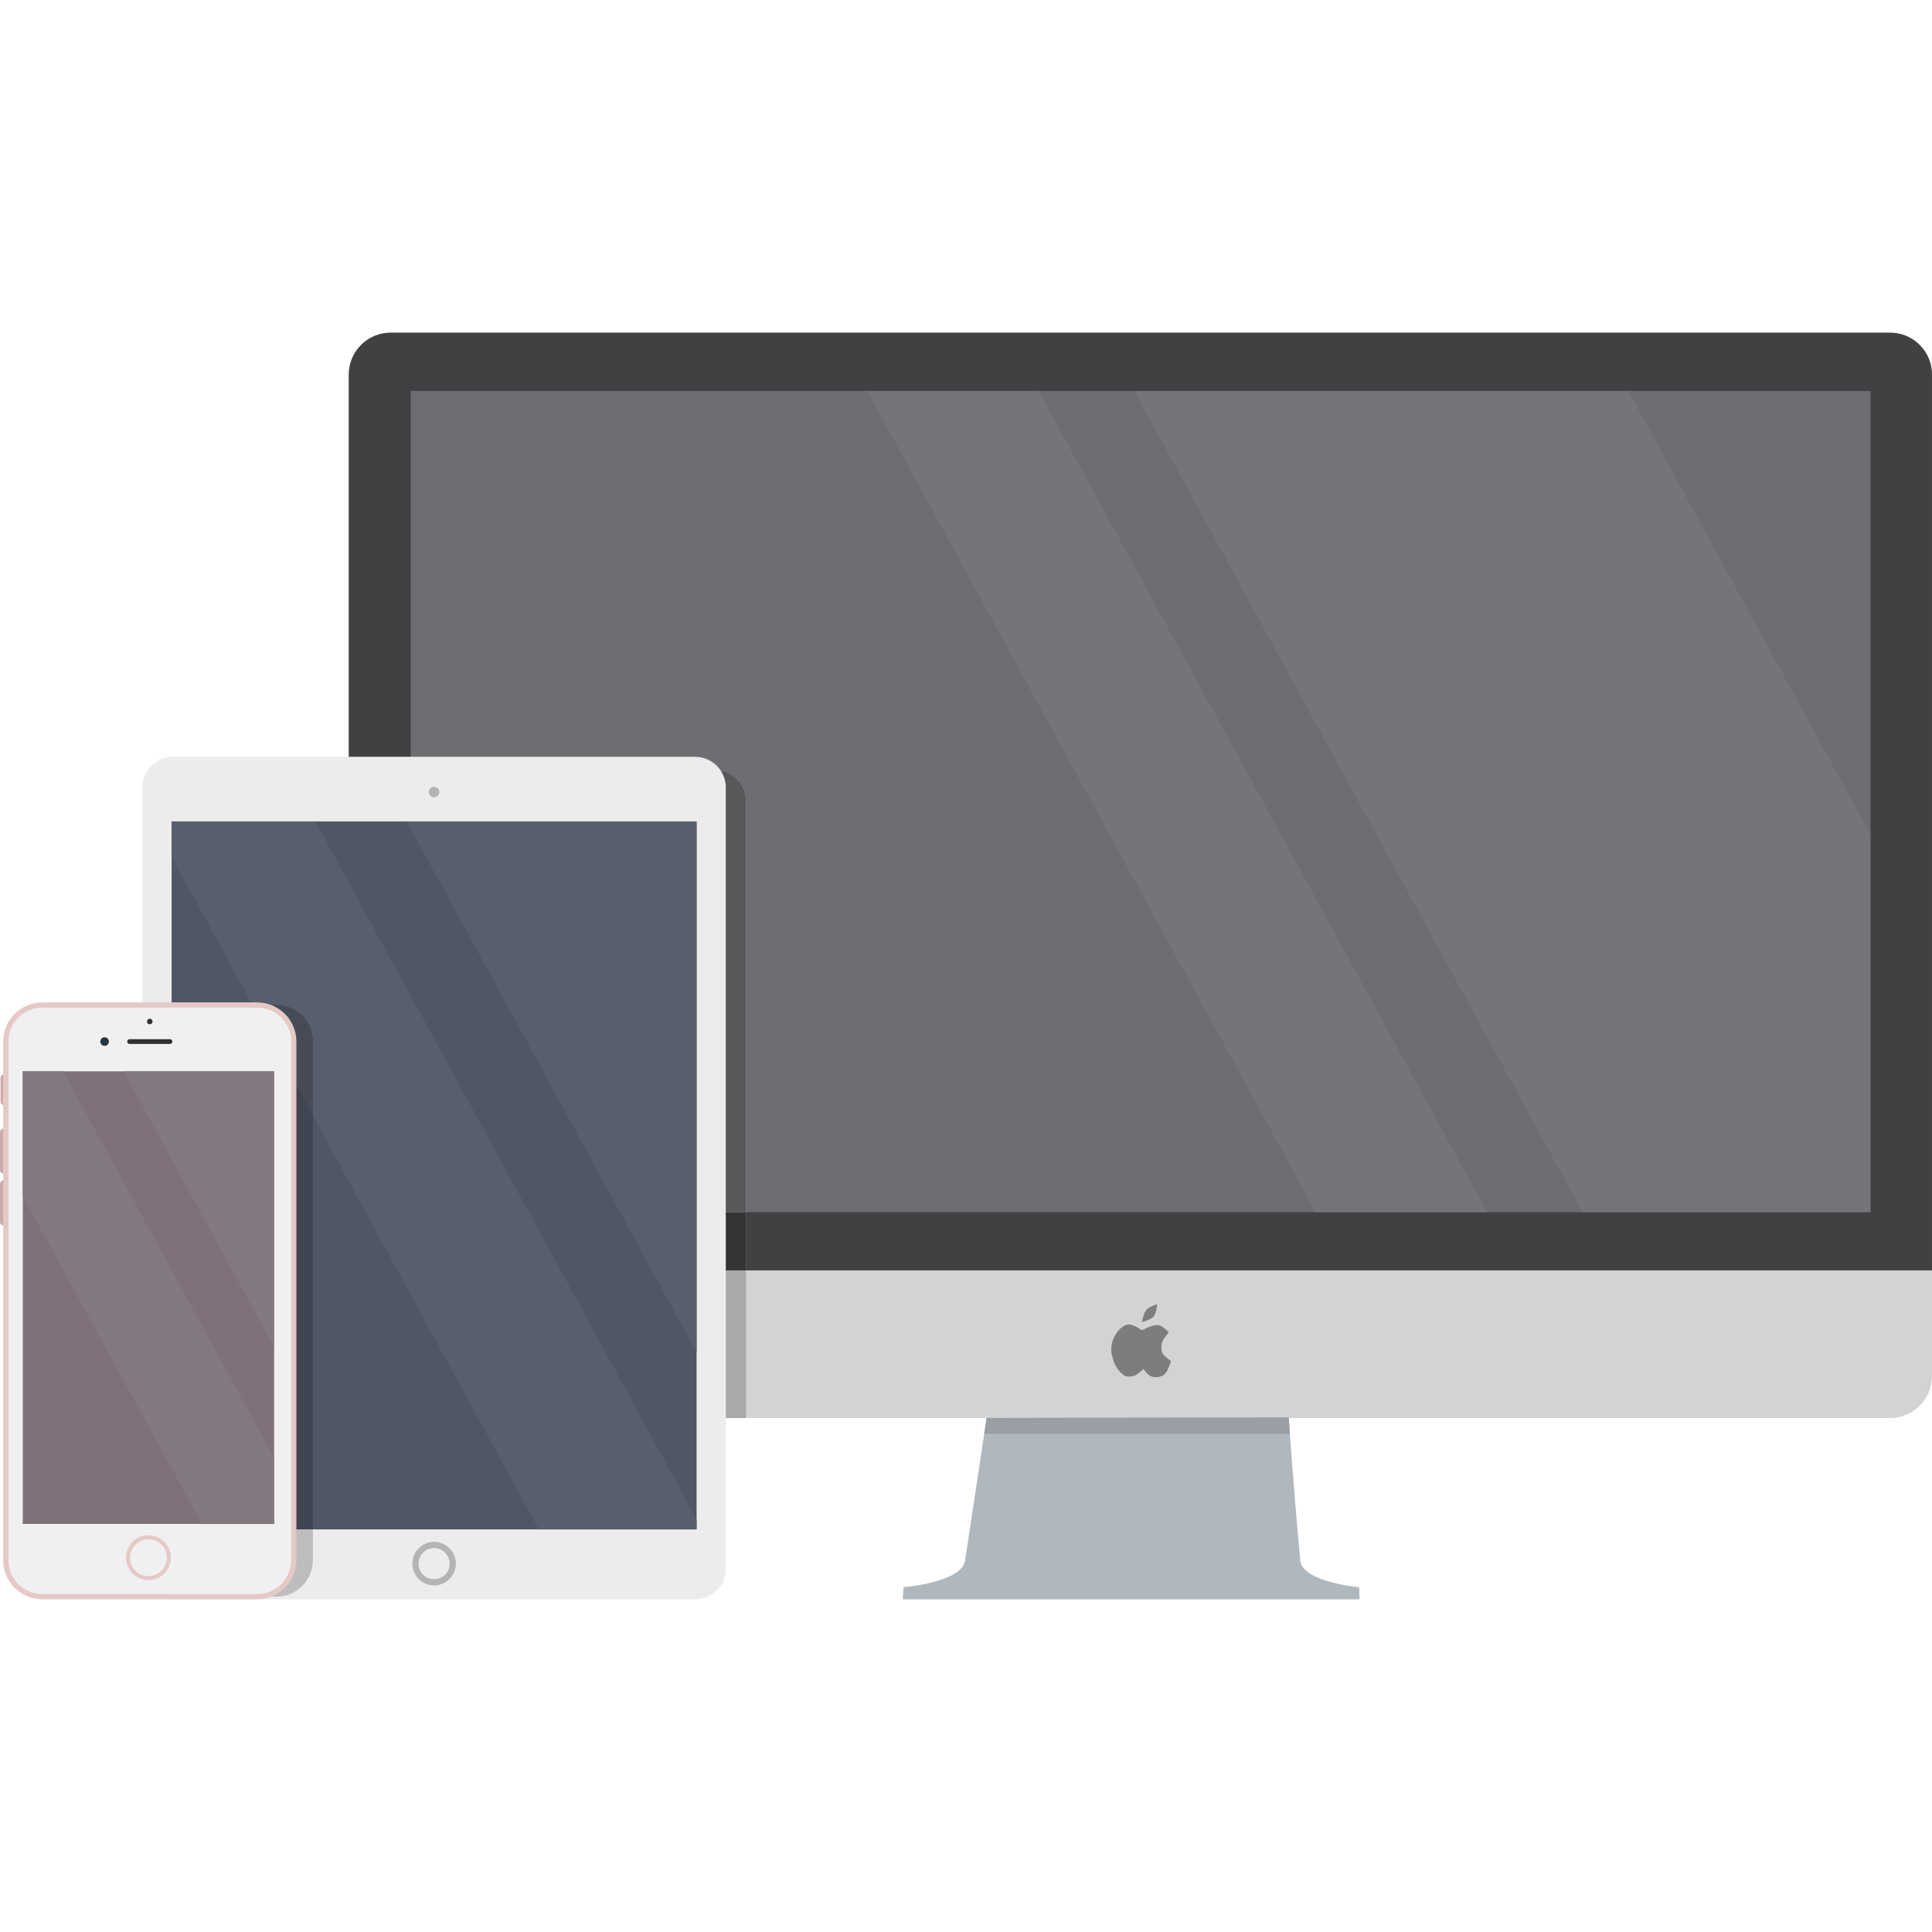
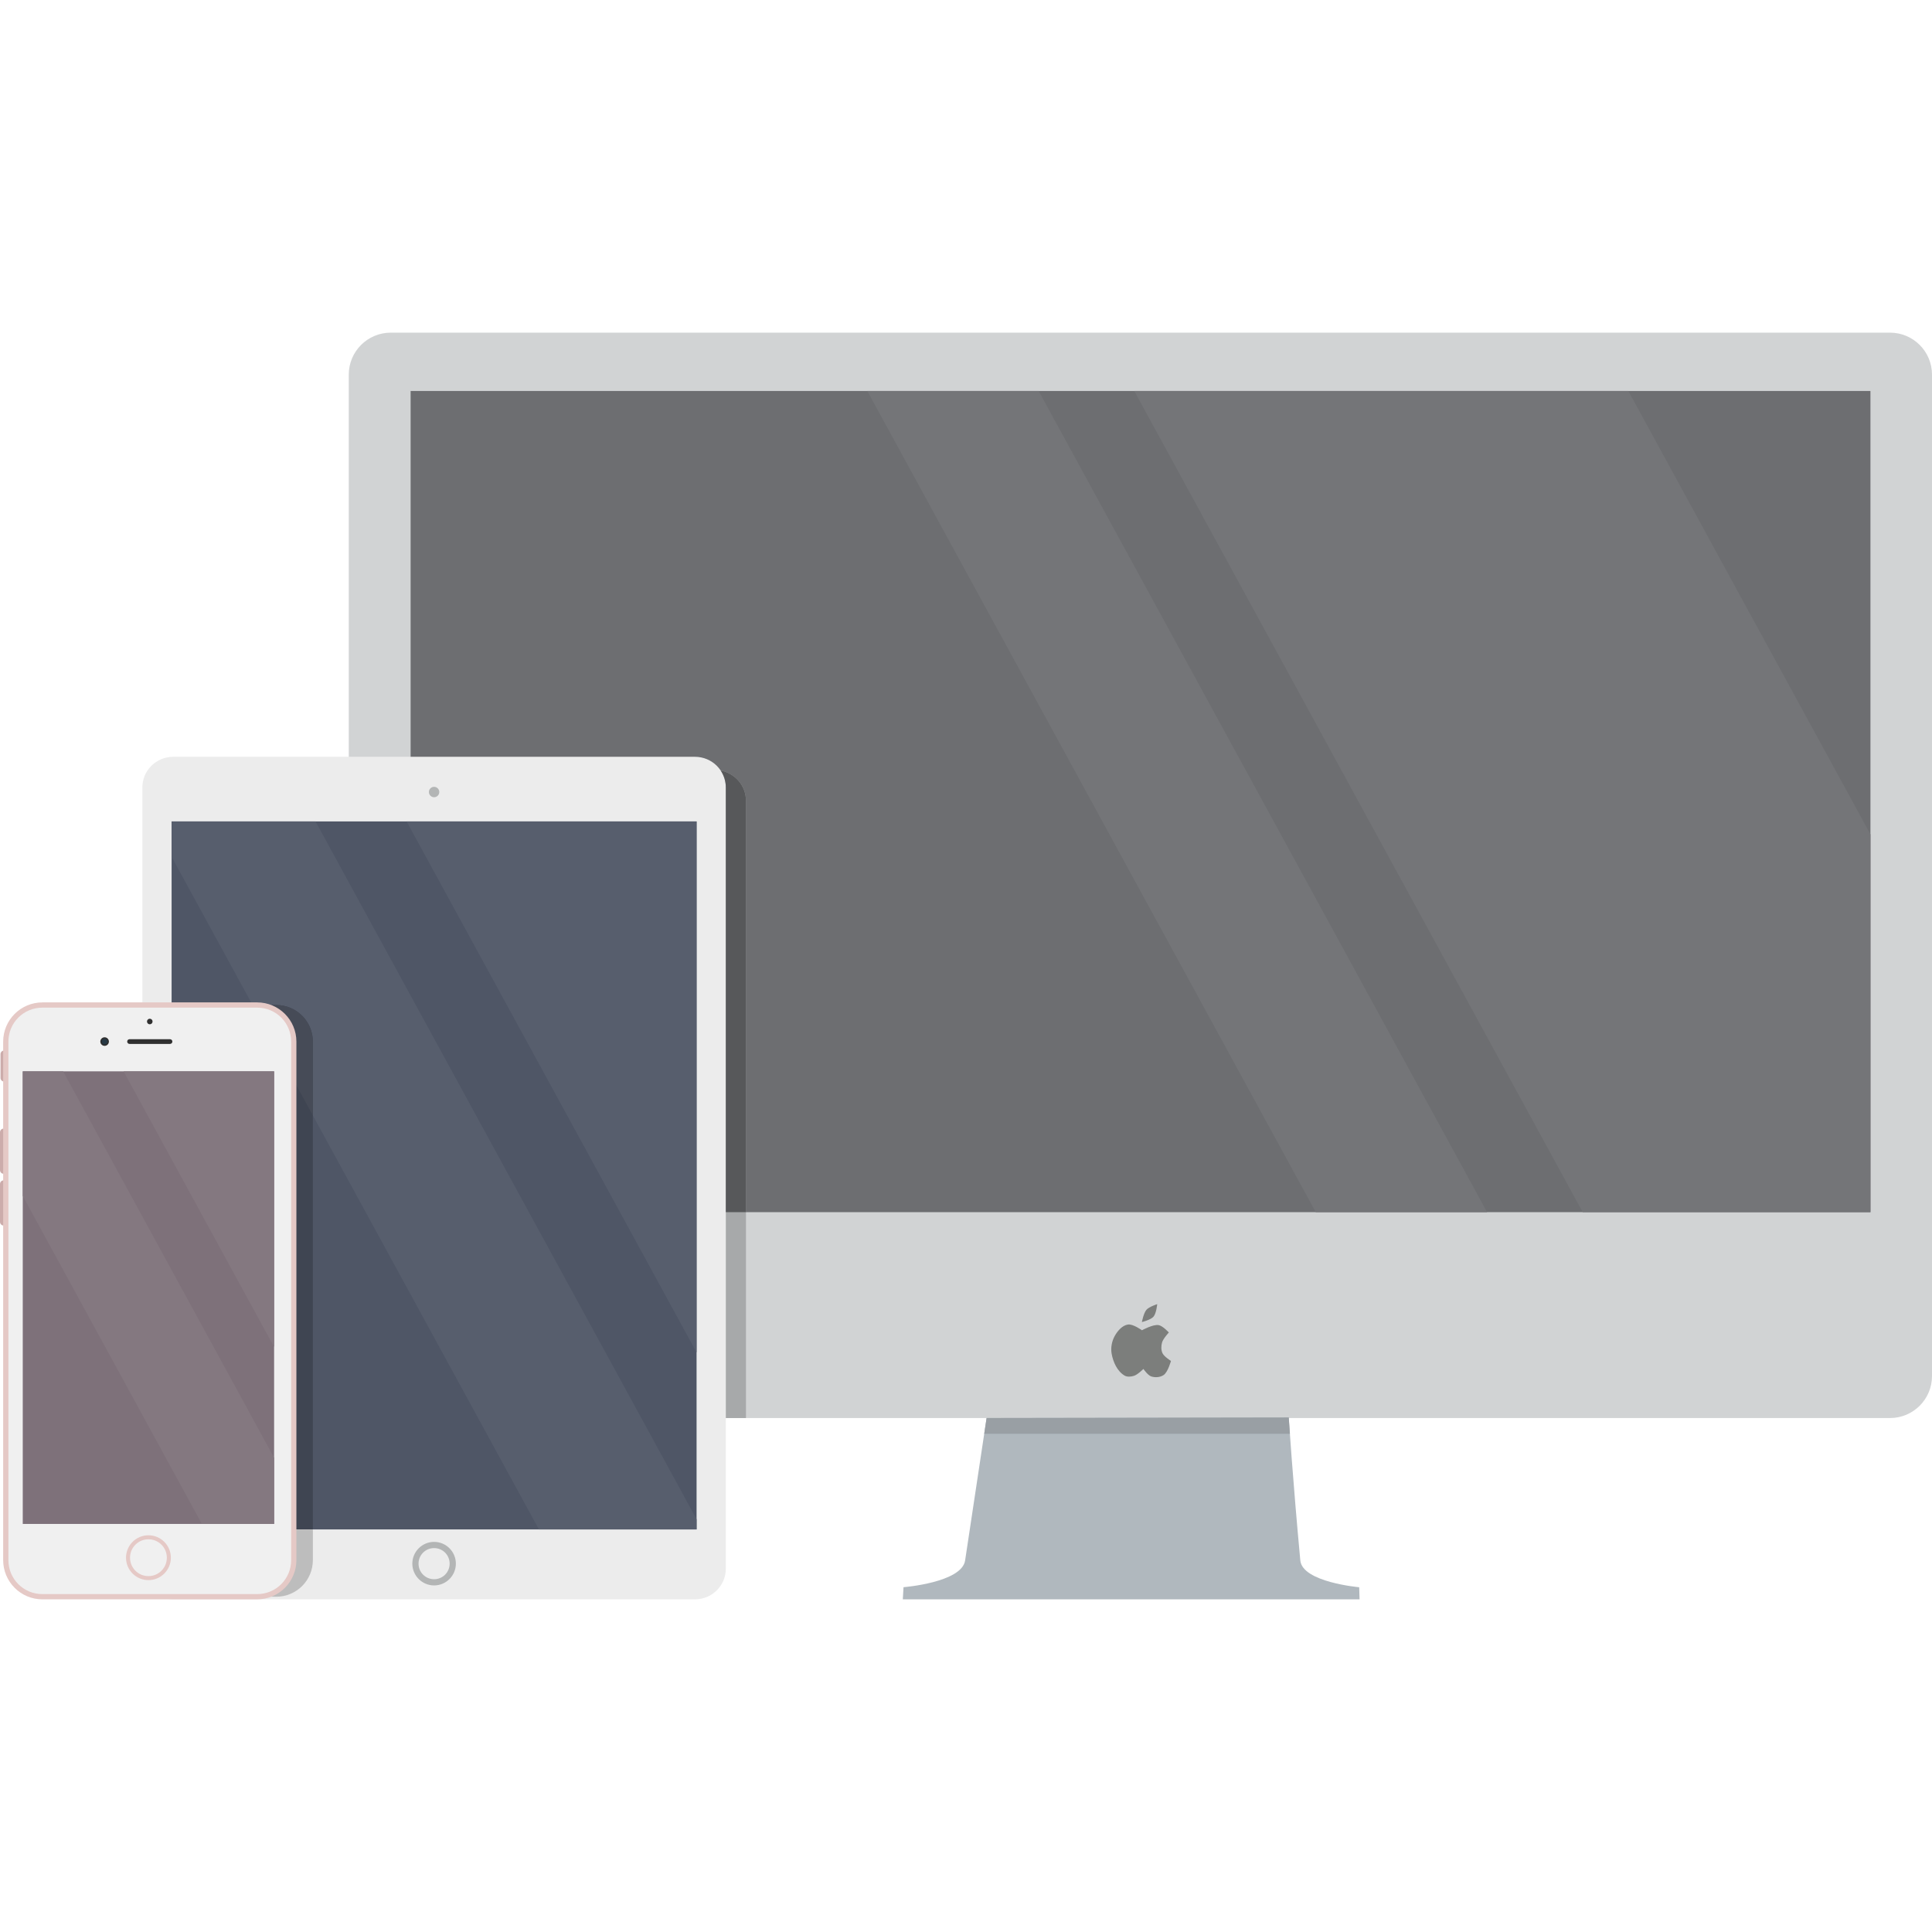
<svg xmlns="http://www.w3.org/2000/svg" height="800px" width="800px" version="1.1" id="Layer_1" viewBox="0 0 480 480" xml:space="preserve">
  <g transform="translate(0 -540.36)">
    <path style="fill:#D1D3D4;" d="M97.081,623.007h372.488c5.761,0,10.431,4.67,10.431,10.431v248.798   c0,5.761-4.67,10.431-10.431,10.431H97.081c-5.761,0-10.431-4.67-10.431-10.431V633.438   C86.65,627.677,91.32,623.007,97.081,623.007z" />
-     <path style="fill:#414042;" d="M97.079,623.008c-5.779,0-10.431,4.652-10.431,10.431V855.98h393.35V633.439   c0-5.779-4.652-10.431-10.431-10.431H97.079z" />
    <path style="fill:#6D6E71;" d="M102.018,637.496h362.688v204.026H102.018L102.018,637.496z" />
    <path style="fill:#B0B8BE;" d="M245.117,892.655c0,0-1.159,7.649-5.337,35.394c-0.828,5.5-15.305,6.646-15.305,6.646l-0.175,3.019   h113.48l-0.092-3.008c0,0-14.125-1.244-14.63-6.664c-1.873-20.091-2.872-35.51-2.872-35.51" />
    <g>
      <path style="fill:#747578;" d="M281.806,637.496l111.416,204.025h71.484v-93.871l-60.154-110.154H281.806z" />
      <path style="fill:#747578;" d="M215.481,637.496l111.416,204.025h42.568L258.05,637.496H215.481z" />
    </g>
    <path style="fill:#999FA4;" d="M320.186,892.531l-75.068,0.123c0,0-0.561,3.721-0.592,3.926h75.951   C320.4,895.454,320.186,892.531,320.186,892.531L320.186,892.531z" />
    <g>
      <path style="fill:#7C7E7C;" d="M283.721,870.86c0,0-2.248-1.62-3.489-1.424c-1.381,0.218-2.499,1.499-3.204,2.706    c-0.768,1.314-1.112,2.986-0.854,4.486c0.359,2.086,1.384,4.401,3.204,5.482c0.674,0.4,1.601,0.303,2.35,0.072    c0.925-0.285,2.35-1.709,2.35-1.709s1.08,1.564,1.922,1.851c0.987,0.336,2.249,0.246,3.108-0.344c1.083-0.744,1.813-3.5,1.813-3.5    s-1.702-1.062-2.102-1.923c-0.375-0.808-0.352-1.814-0.107-2.67c0.275-0.959,1.685-2.473,1.685-2.473s-1.514-1.666-2.547-1.835    C286.428,869.347,283.721,870.86,283.721,870.86L283.721,870.86z" />
      <path style="fill:#7C7E7C;" d="M283.7,868.821c0,0,0.418-2.246,1.139-3.062c0.664-0.752,2.67-1.388,2.67-1.388    s-0.217,2.296-0.926,3.115C285.89,868.287,283.7,868.821,283.7,868.821z" />
    </g>
    <path style="fill:#A7A9AA;" d="M86.649,731.682v150.551c0,5.779,4.653,10.43,10.432,10.43h88.252V739.315   c0-4.229-3.43-7.633-7.69-7.633C177.643,731.682,86.649,731.682,86.649,731.682z" />
    <path style="fill:#ECECEC;" d="M43.057,728.384H172.64c4.26,0,7.689,3.404,7.689,7.633V930.08c0,4.229-3.429,7.633-7.689,7.633   H43.058c-4.26,0-7.689-3.404-7.689-7.633V736.017C35.368,731.789,38.798,728.384,43.057,728.384z" />
    <path style="fill:#4F5666;" d="M42.635,744.448h130.427v175.897H42.635L42.635,744.448z" />
    <g>
      <path shape-rendering="auto" image-rendering="auto" color-rendering="auto" color-interpolation="sRGB" style="fill:#B3B5B5;" d="    M107.849,923.437c-2.978,0-5.408,2.43-5.408,5.408s2.43,5.41,5.408,5.41s5.41-2.432,5.41-5.41S110.827,923.437,107.849,923.437z     M107.849,924.98c2.144,0,3.865,1.721,3.865,3.865s-1.721,3.867-3.865,3.867s-3.865-1.723-3.865-3.867    S105.704,924.98,107.849,924.98z" />
      <path style="fill:#B3B5B5;" d="M109.14,737.138c0,0.713-0.578,1.291-1.291,1.291c-0.713,0-1.291-0.578-1.291-1.291c0,0,0,0,0,0    c0-0.713,0.578-1.291,1.291-1.291c0,0,0,0,0,0C108.562,735.847,109.139,736.425,109.14,737.138z" />
    </g>
    <g>
      <path style="fill:#575E6D;" d="M101.022,744.447l72.039,131.92v-131.92C173.061,744.447,101.022,744.447,101.022,744.447z" />
      <path style="fill:#575E6D;" d="M42.636,744.447v8.777l91.262,167.119h39.164v-2.537l-94.67-173.359    C78.391,744.447,42.636,744.447,42.636,744.447z" />
    </g>
    <path style="fill:#3F4552;" d="M42.636,790.055v0.65H63.88c4.697,0,8.457,3.76,8.457,8.457v121.182h5.395V799.162   c0-5.046-4.063-9.107-9.109-9.107C68.622,790.055,42.636,790.055,42.636,790.055z" />
    <path style="fill:#BDBDBD;" d="M15.288,790.055c-5.046,0-9.109,4.062-9.109,9.107v128.791c0,5.046,4.063,9.109,9.109,9.109h53.334   c5.047,0,9.109-4.063,9.109-9.109v-7.609H42.636V790.055H15.288z" />
    <g>
      <path style="fill:#CCACAB;" d="M1.812,821.663v9.413c0,0.502-0.404,0.906-0.906,0.906S0,831.577,0,831.076v-9.413    c0-0.502,0.404-0.906,0.906-0.906S1.812,821.161,1.812,821.663z" />
      <path style="fill:#CCACAB;" d="M1.812,834.521v9.413c0,0.502-0.404,0.906-0.906,0.906S0,844.436,0,843.934v-9.413    c0-0.502,0.404-0.906,0.906-0.906S1.812,834.019,1.812,834.521z" />
-       <path style="fill:#CCACAB;" d="M1.937,808.165v5.897c0,0.502-0.404,0.906-0.906,0.906s-0.906-0.404-0.906-0.906v-5.897    c0-0.502,0.404-0.906,0.906-0.906S1.937,807.663,1.937,808.165z" />
+       <path style="fill:#CCACAB;" d="M1.937,808.165c0,0.502-0.404,0.906-0.906,0.906s-0.906-0.404-0.906-0.906v-5.897    c0-0.502,0.404-0.906,0.906-0.906S1.937,807.663,1.937,808.165z" />
    </g>
    <path style="fill:#464B57;" d="M62.749,790.055l14.982,27.438v-18.33c0-5.046-4.063-9.107-9.109-9.107H62.749z" />
    <g shape-rendering="auto" image-rendering="auto" color-rendering="auto" color-interpolation="sRGB">
      <path style="fill:#E5C9C6;" d="M10.544,789.404c-5.396,0-9.758,4.363-9.758,9.758v128.793c0,5.395,4.362,9.758,9.758,9.758H63.88    c5.396,0,9.76-4.363,9.76-9.758V799.161c0-5.395-4.364-9.758-9.76-9.758H10.544z" />
      <path style="fill:#F0F0F0;" d="M10.544,790.704H63.88c4.697,0,8.457,3.76,8.457,8.457v128.793c0,4.697-3.76,8.457-8.457,8.457    H10.544c-4.697,0-8.457-3.76-8.457-8.457V799.161C2.087,794.465,5.847,790.704,10.544,790.704z" />
      <path style="fill:#E5C9C6;" d="M36.878,921.794c-3.072,0-5.572,2.5-5.572,5.572s2.5,5.574,5.572,5.574s5.574-2.502,5.574-5.574    S39.95,921.794,36.878,921.794z M36.878,922.794c2.532,0,4.574,2.04,4.574,4.572s-2.042,4.574-4.574,4.574    s-4.572-2.042-4.572-4.574S34.346,922.794,36.878,922.794z" />
    </g>
    <path style="fill:#7E717A;" d="M5.655,806.531h62.446v112.447H5.655L5.655,806.531z" />
    <g>
      <path style="fill:#303030;" d="M32.186,798.549h10.052c0.325,0,0.586,0.261,0.586,0.586c0,0.325-0.261,0.586-0.586,0.586H32.186    c-0.325,0-0.586-0.261-0.586-0.586S31.861,798.549,32.186,798.549z" />
      <path style="fill:#303030;" d="M27.056,799.135c0,0.589-0.477,1.066-1.066,1.066c0,0,0,0,0,0c-0.589,0-1.066-0.477-1.066-1.066    c0-0.589,0.477-1.066,1.066-1.066C26.579,798.069,27.056,798.546,27.056,799.135L27.056,799.135z" />
      <path style="fill:#303030;" d="M37.905,794.153c0,0.383-0.31,0.693-0.693,0.693c0,0,0,0,0,0c-0.383,0-0.693-0.31-0.693-0.693    c0-0.383,0.31-0.693,0.693-0.693C37.594,793.461,37.905,793.771,37.905,794.153L37.905,794.153z" />
    </g>
    <path style="fill:#262626;" d="M26.737,799.135c0,0.412-0.334,0.746-0.746,0.746c0,0,0,0,0,0c-0.412,0-0.746-0.334-0.746-0.746   c0-0.412,0.334-0.746,0.746-0.746C26.403,798.389,26.737,798.723,26.737,799.135L26.737,799.135z" />
    <path style="fill:#273945;" d="M26.706,799.135c0,0.395-0.32,0.715-0.715,0.715c0,0,0,0,0,0c-0.395,0-0.715-0.32-0.715-0.715   c0-0.395,0.32-0.715,0.715-0.715C26.386,798.42,26.706,798.74,26.706,799.135L26.706,799.135z" />
    <g>
      <path style="fill:#847880;" d="M30.704,806.531l37.396,68.479v-68.479H30.704z" />
      <path style="fill:#847880;" d="M5.655,806.531v30.957l44.502,81.49H68.1v-16.447l-52.424-96    C15.677,806.531,5.655,806.531,5.655,806.531z" />
    </g>
-     <path style="fill:#343335;" d="M180.329,841.522v14.459h5.004v-14.459H180.329z" />
    <path style="fill:#57585A;" d="M179.063,731.817c0.799,1.204,1.266,2.646,1.266,4.201v105.504h5.004V739.315   C185.333,735.569,182.639,732.475,179.063,731.817z" />
  </g>
</svg>